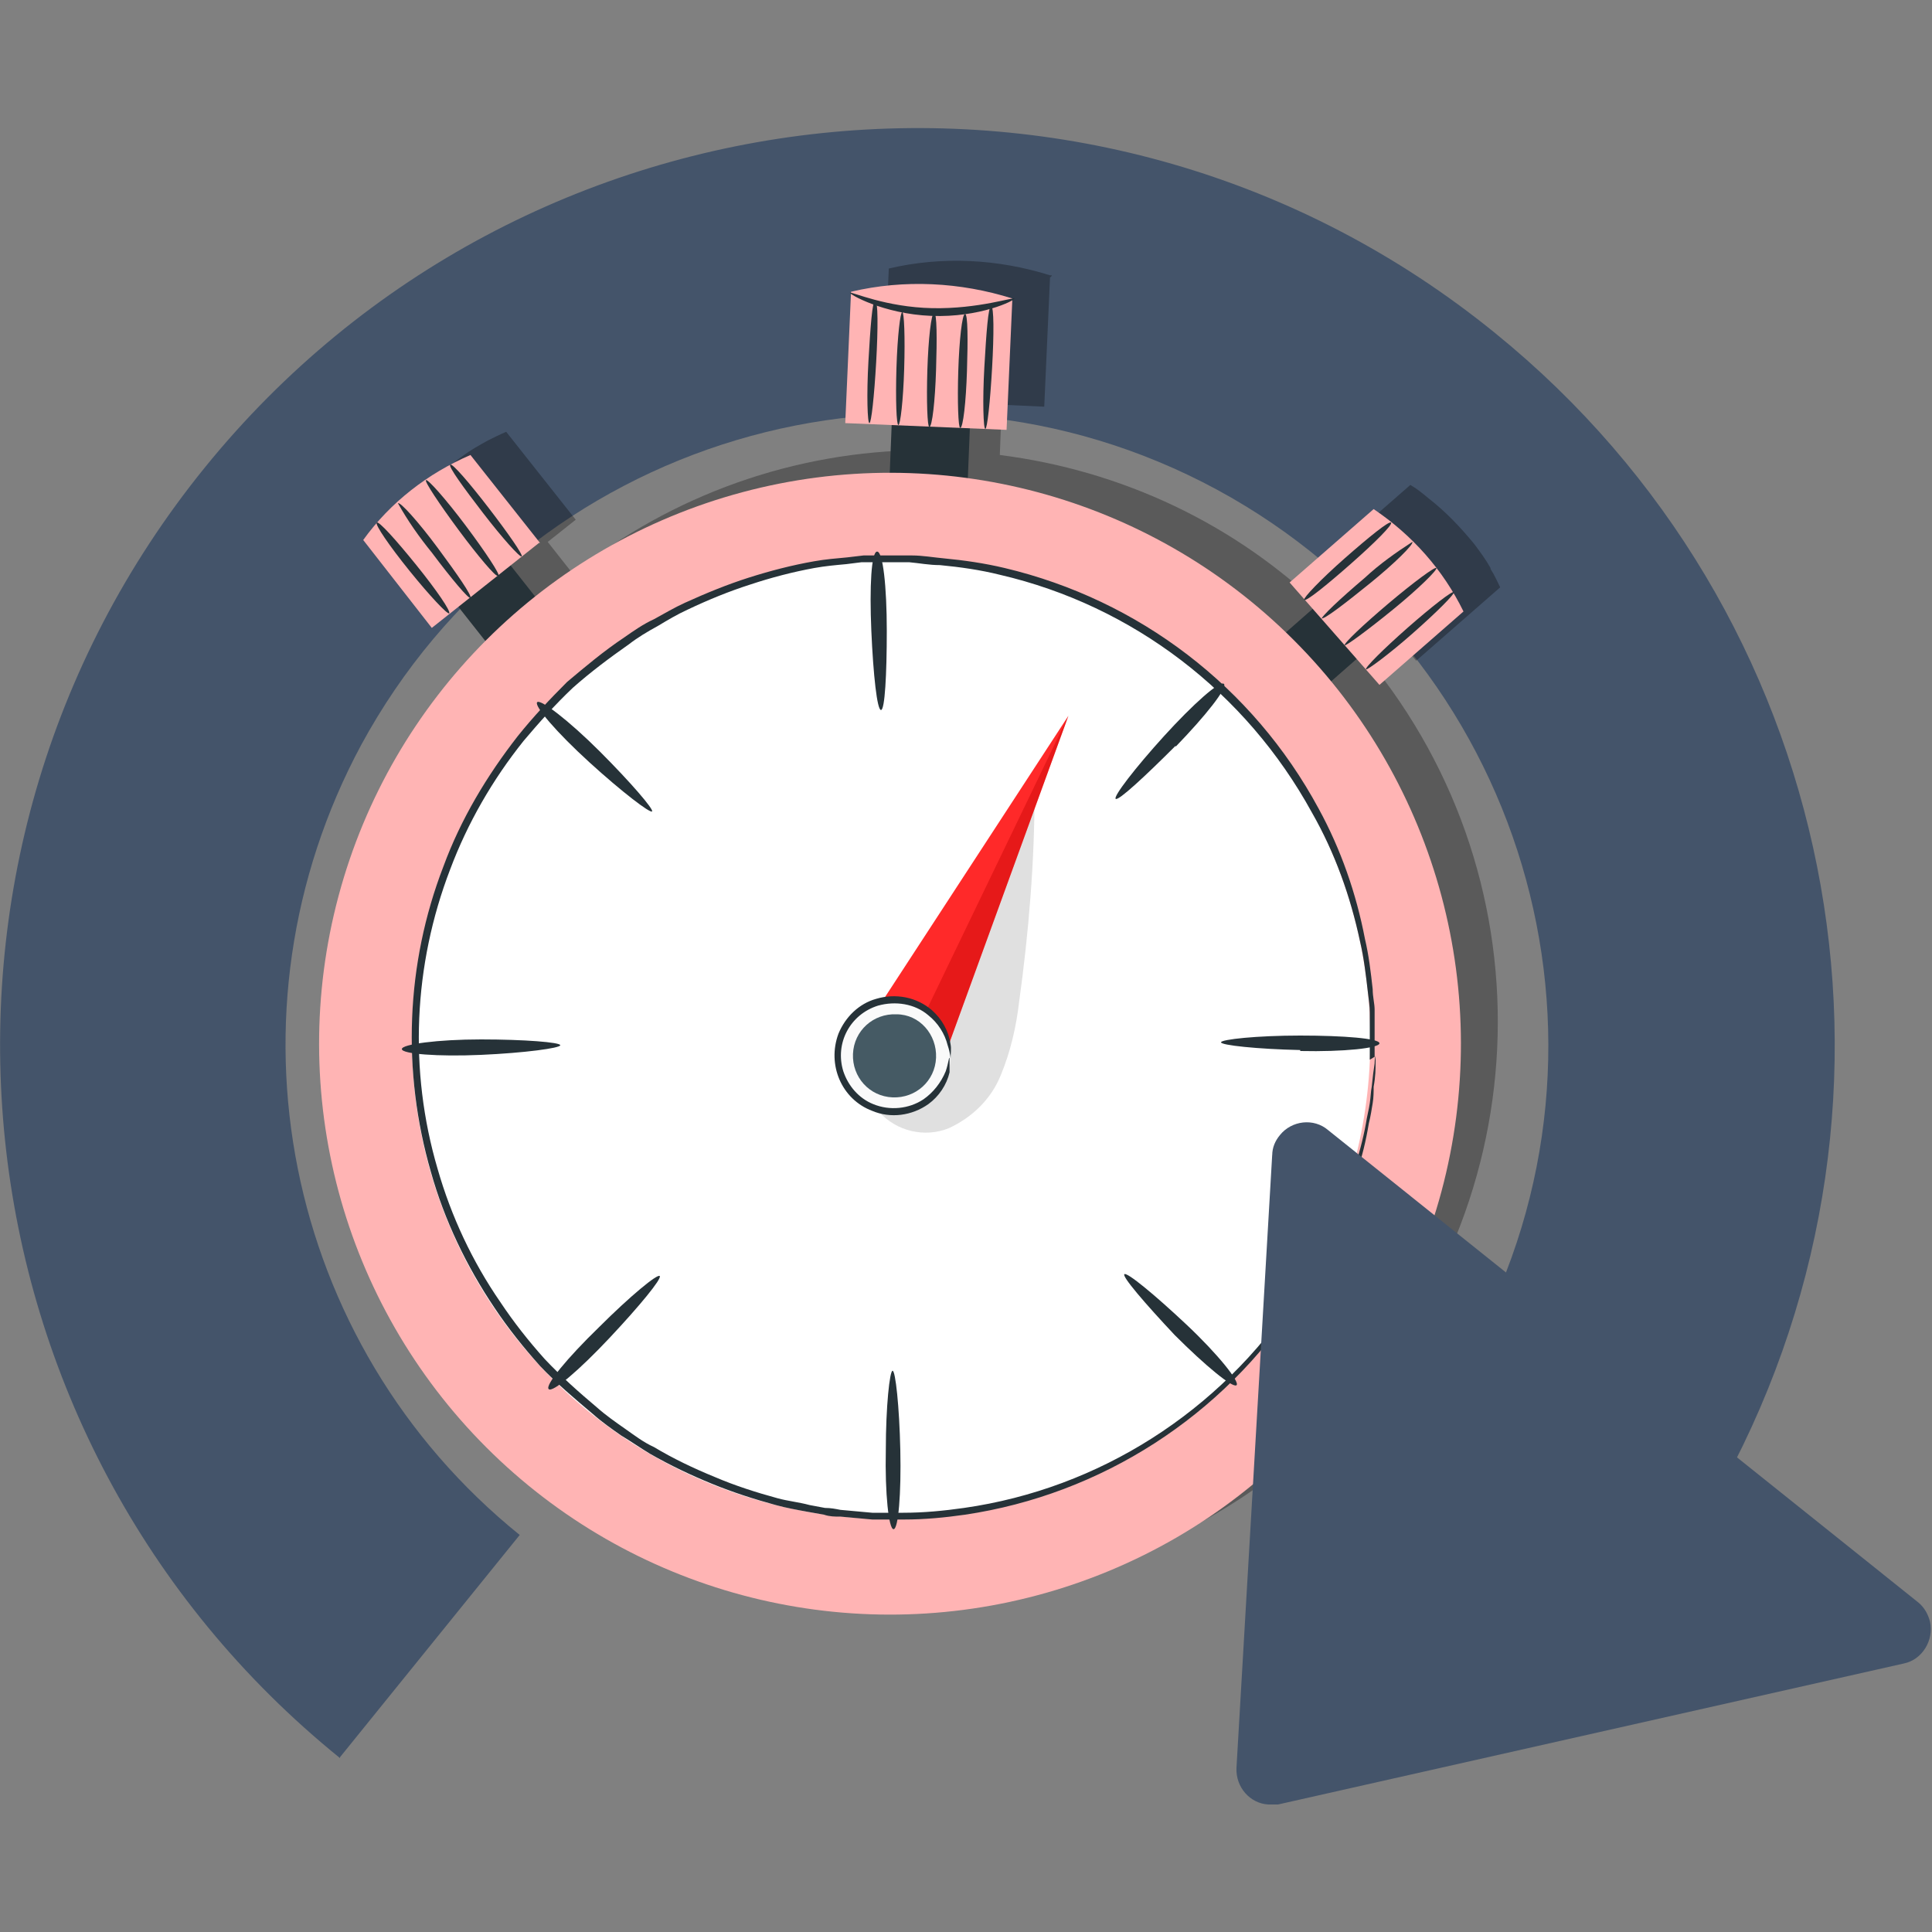
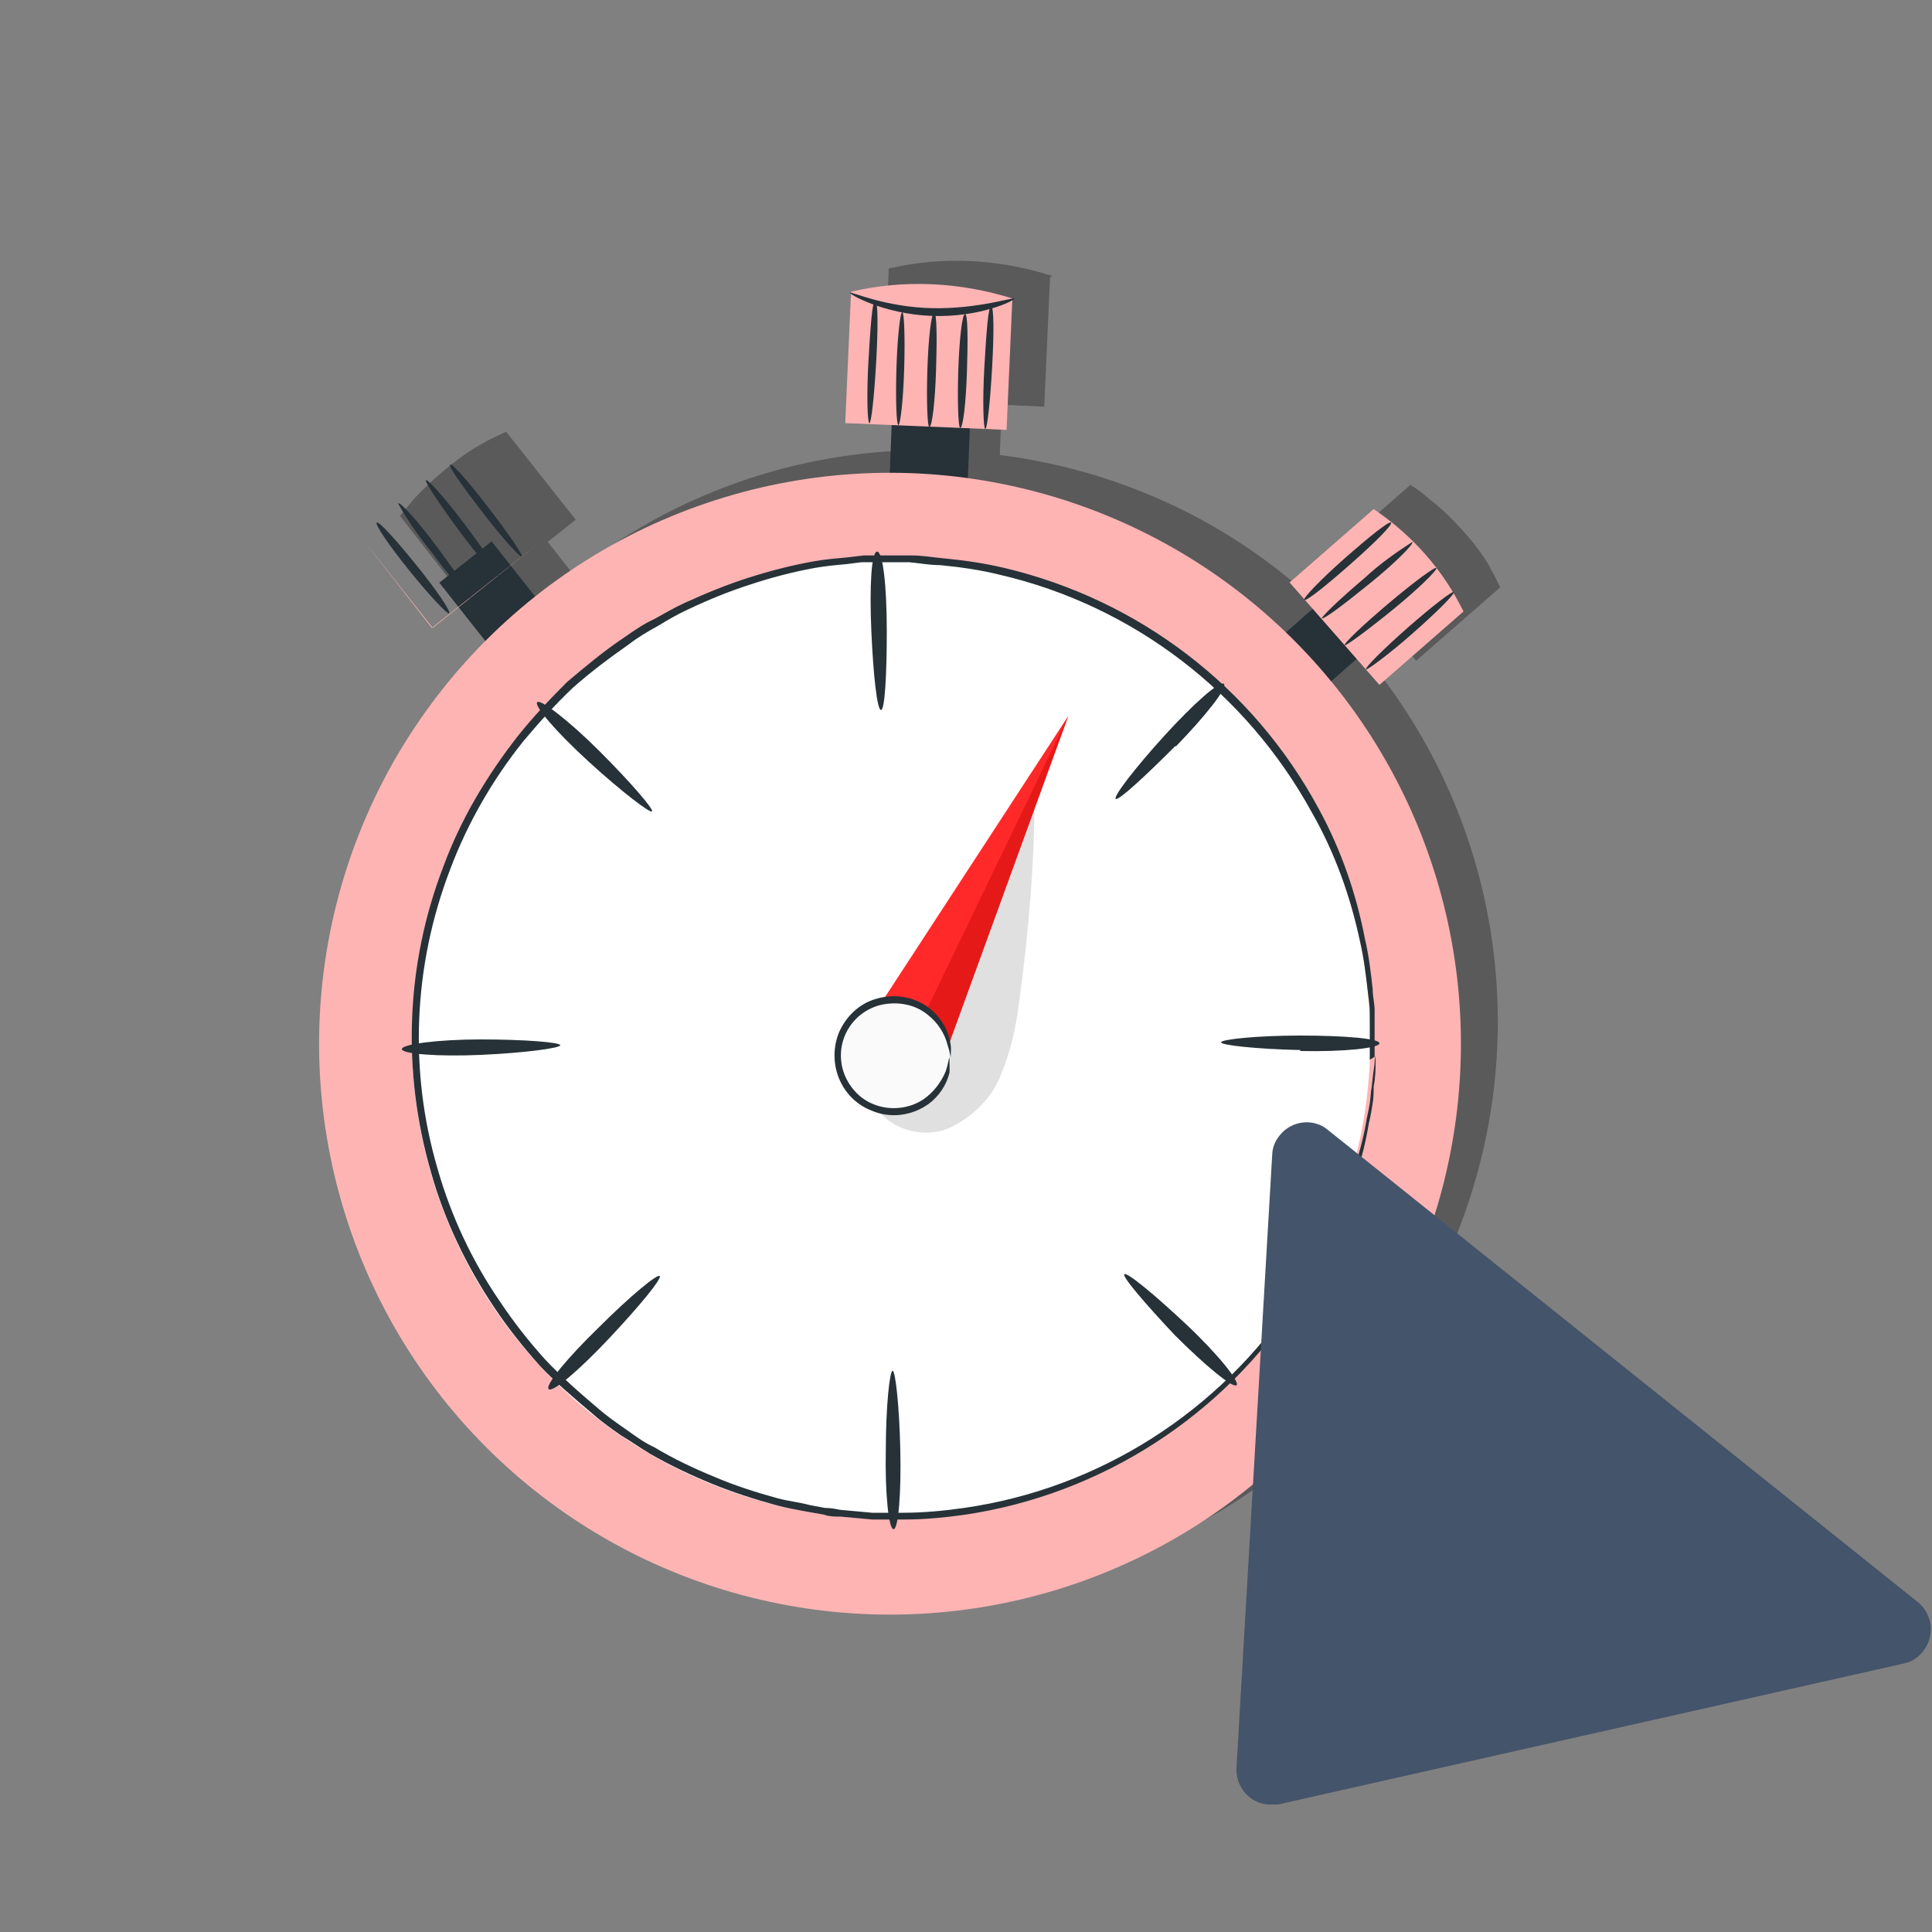
<svg xmlns="http://www.w3.org/2000/svg" id="Ebene_1" version="1.1" viewBox="0 0 200 200">
  <rect x="0" y="0" width="200" height="200" fill="#808080" stroke="none" />
  <defs>
    <style>
      .st0 {
        fill: #c00000;
      }

      .st1 {
        fill: #263238;
      }

      .st2 {
        fill: #44546a;
      }

      .st3 {
        fill: #fff;
      }

      .st4 {
        opacity: .4;
      }

      .st5 {
        fill: #ff2929;
      }

      .st6 {
        fill: #e0e0e0;
      }

      .st7 {
        opacity: .3;
      }

      .st8 {
        fill: #ffb4b4;
      }

      .st9 {
        fill: #455a64;
      }

      .st10 {
        fill: #fafafa;
      }
    </style>
  </defs>
  <g id="freepik--Clock--inject-253">
-     <path class="st2" d="M35.2,182C-5.6,149-11.8,89.1,21.2,48.4,54.2,7.7,114.1,1.4,154.8,34.5c35.5,28.8,45.4,78.7,23.7,118.9l-26.1-14.1c17.2-31.8,5.3-71.4-26.4-88.6-31.8-17.2-71.4-5.3-88.6,26.4-14.9,27.7-8.1,62,16.4,81.8l-18.6,23Z" />
    <g class="st7">
      <path d="M144.2,65.6l2.4,2.8,8.7-7.6c-.3-.6-.6-1.3-1-1.9h0c0-.1,0-.1,0-.1-.5-.9-1.1-1.7-1.7-2.5h0c-1.4-1.7-2.9-3.3-4.7-4.7h0c-.6-.5-1.2-1-1.9-1.4l-8.7,7.6,2.4,2.7-2.8,2.5c-9.1-8.8-20.8-14.3-33.4-15.9l.2-5.2,4.4.2.6-13.4c.1,0,.2-.2.2-.2s0,0-.2,0h0c-5.4-1.7-11.2-2-16.7-.7h0c0,.1,0,.1,0,.1s0,0,0,.1l-.6,13.4,4.2.2-.2,5c-13.1.1-25.8,4.6-36.1,12.8l-2.6-3.3,2.9-2.3-7.2-9.1c-.7.3-1.3.6-1.9.9h0s0,0,0,0c-.9.5-1.8,1-2.6,1.6h0c-1.8,1.3-3.5,2.8-5,4.4h0c-.5.6-1,1.2-1.5,1.8l7.1,9.1,2.8-2.2,2.9,3.6c-23.1,23.1-23,60.5,0,83.6,23.1,23.1,60.5,23,83.6,0,21.5-21.6,23.1-55.9,3.7-79.4l2.6-2.4Z" />
    </g>
    <rect class="st1" x="48.1" y="57" width="6.9" height="10.7" transform="translate(-27.6 45.4) rotate(-38.3)" />
-     <path class="st8" d="M55.8,56.2l-11.1,8.8-7.1-9.1c2.8-3.9,6.7-6.9,11.1-8.8l7.2,9.1Z" />
+     <path class="st8" d="M55.8,56.2l-11.1,8.8-7.1-9.1l7.2,9.1Z" />
    <path class="st1" d="M46.5,63.5c-.2.1-2-1.8-4.1-4.4s-3.6-4.8-3.4-5,2,1.8,4.1,4.4,3.6,4.8,3.4,5Z" />
    <path class="st1" d="M48.7,61.9c-.2.1-1.9-1.9-4-4.7-1.3-1.6-2.5-3.3-3.5-5.1.2-.2,2.1,1.9,4.1,4.6s3.6,5,3.4,5.2Z" />
    <path class="st1" d="M51.5,59.6c-.2.1-2-2-4-4.7s-3.6-5.1-3.4-5.2,2,1.9,4.1,4.7,3.6,5.1,3.4,5.2Z" />
    <path class="st1" d="M54,57.6c-.2.1-2-1.9-4-4.5s-3.6-4.8-3.4-5,2,1.9,4,4.5,3.6,4.9,3.4,5Z" />
    <rect class="st1" x="131.1" y="63.6" width="10.7" height="6.9" transform="translate(-10.3 106.8) rotate(-41.3)" />
    <path class="st8" d="M142.8,70.9l-9.3-10.6,8.7-7.6c4,2.7,7.2,6.3,9.3,10.6l-8.7,7.6Z" />
    <path class="st1" d="M135,62.1c-.1-.2,1.7-2.1,4.2-4.3s4.6-3.9,4.8-3.7-1.7,2.1-4.2,4.3-4.6,3.9-4.8,3.7Z" />
    <path class="st1" d="M136.8,64.1c-.1-.2,1.9-2.1,4.5-4.3,1.5-1.4,3.2-2.6,4.9-3.7.2.2-1.8,2.2-4.4,4.3s-4.8,3.8-5,3.6Z" />
    <path class="st1" d="M139.2,66.8c-.1-.2,1.9-2.1,4.5-4.3s4.9-3.9,5-3.7-1.8,2.1-4.5,4.3-4.9,3.8-5,3.7Z" />
    <path class="st1" d="M141.4,69.3c-.1-.2,1.8-2.1,4.3-4.3s4.7-3.9,4.8-3.7-1.8,2.1-4.3,4.3-4.7,3.8-4.8,3.7Z" />
    <rect class="st1" x="89.9" y="42" width="12.7" height="8.1" transform="translate(46.4 140.4) rotate(-87.7)" />
    <path class="st8" d="M104.2,44.5l-16.7-.7.6-13.6c5.5-1.3,11.3-1,16.7.7l-.6,13.6Z" />
    <path class="st1" d="M105,30.9c.1.2-3.6,2-8.6,1.8s-8.6-2.3-8.4-2.4,3.7,1.5,8.5,1.6,8.5-1.2,8.6-1Z" />
    <path class="st1" d="M93,44c-.2,0-.3-2.6-.2-5.9s.4-5.8.6-5.8.3,2.6.2,5.9-.4,5.8-.6,5.8Z" />
    <path class="st1" d="M96.2,44.2c-.2,0-.3-2.7-.2-5.9s.4-5.9.7-5.9.3,2.7.2,5.9-.4,5.9-.7,5.9Z" />
    <path class="st1" d="M99.4,44.3c-.2,0-.3-2.7-.2-5.9s.4-5.9.7-5.9.3,2.7.2,5.9-.4,5.9-.7,5.9Z" />
    <path class="st1" d="M102,44.4c-.2,0-.3-2.9-.1-6.4s.4-6.3.7-6.3.3,2.9.1,6.4-.5,6.3-.7,6.3Z" />
    <path class="st1" d="M90,43.8c-.2,0-.3-2.9-.1-6.4s.4-6.3.7-6.3.3,2.9.1,6.4-.5,6.3-.7,6.3Z" />
    <circle class="st8" cx="92.2" cy="108.1" r="59.1" transform="translate(-49.5 96.8) rotate(-45)" />
    <circle class="st3" cx="92.2" cy="107.7" r="49.6" transform="translate(-49.1 96.7) rotate(-45)" />
    <path class="st1" d="M141.8,109.7c0-.3,0-.5,0-.8,0-.6,0-1.4,0-2.4v-1.7c0-.6-.1-1.3-.2-2.1-.2-1.7-.4-3.5-.8-5.2-1-4.7-2.6-9.2-5-13.4-6.8-12.4-18.5-21.4-32.3-24.6-2-.5-4.1-.8-6.2-1-1.1,0-2.1-.2-3.2-.3h-4.9l-1.6.2c-1.1.1-2.2.2-3.3.4-2.2.4-4.5,1-6.6,1.7-2.2.7-4.4,1.6-6.5,2.6-1.1.5-2.1,1.1-3.1,1.7-1.1.6-2.1,1.2-3,1.9-2,1.4-4,2.9-5.8,4.5-1.8,1.7-3.5,3.6-5.1,5.5-3.2,4-5.8,8.5-7.6,13.3-3.8,9.9-4.3,20.8-1.3,31,1.4,4.9,3.6,9.6,6.5,13.8,1.4,2.1,2.9,4,4.6,5.9,1.7,1.8,3.5,3.4,5.4,5,.9.8,1.9,1.5,2.9,2.2,1,.7,1.9,1.4,3,1.9,2,1.2,4.1,2.2,6.3,3.1,2.1.9,4.3,1.6,6.5,2.2,1.1.3,2.2.4,3.3.7l1.6.3c.6,0,1.1.1,1.6.2l3.3.3c1.1,0,2.1,0,3.2,0,2.1,0,4.2-.2,6.3-.5,14-2,26.5-10,34.3-21.8,2.7-4,4.7-8.3,6-12.9.5-1.7,1-3.4,1.3-5.1.1-.7.3-1.4.4-2.1s.1-1.2.2-1.7c.1-1,.2-1.8.3-2.4,0-.5.1-.8.1-.8v.8c0,.5,0,1.3-.2,2.4,0,.5,0,1.1-.1,1.7s-.2,1.3-.4,2.1c-.3,1.8-.7,3.5-1.3,5.2-1.3,4.6-3.3,9-6,13.1-7.8,12-20.4,20.1-34.5,22.2-2.1.3-4.2.5-6.3.5-1.1,0-2.2,0-3.3,0l-3.3-.3c-.6,0-1.1,0-1.7-.2l-1.7-.3c-1.1-.2-2.2-.4-3.3-.7-2.2-.6-4.4-1.3-6.6-2.2-2.2-.9-4.3-1.9-6.4-3.1-1-.6-2-1.3-3-1.9-1-.7-2-1.4-2.9-2.2-1.9-1.6-3.8-3.2-5.5-5-1.7-1.9-3.3-3.9-4.7-6-2.9-4.3-5.2-9.1-6.6-14.1-3-10.4-2.6-21.5,1.3-31.6,1.8-4.9,4.5-9.4,7.7-13.5,1.6-2,3.3-3.8,5.1-5.6,1.9-1.6,3.8-3.2,5.9-4.6,1-.7,2-1.4,3.1-1.9,1.1-.6,2.1-1.2,3.2-1.7,2.2-1,4.4-1.9,6.6-2.6,2.2-.7,4.5-1.3,6.8-1.7,1.1-.2,2.3-.3,3.4-.4l1.7-.2h5c1.1,0,2.2.2,3.3.3,2.1.2,4.2.5,6.3,1,13.9,3.3,25.7,12.3,32.5,24.9,2.3,4.2,3.9,8.8,4.8,13.5.4,1.7.6,3.4.8,5.2,0,.8.2,1.5.2,2.1s0,1.2,0,1.7v2.4c0,.6,0,.8,0,.8Z" />
    <path class="st1" d="M134.6,108.7c-4.5-.1-8.2-.5-8.2-.8s3.7-.7,8.2-.7,8.2.3,8.2.8-3.7.9-8.2.8Z" />
    <path class="st1" d="M121.6,138.2c-3.1-3.3-5.5-6.1-5.2-6.3s3.1,2.1,6.4,5.2,5.6,6,5.2,6.3-3.2-2-6.4-5.2Z" />
    <path class="st1" d="M91.7,150.1c0-4.5.4-8.2.7-8.2s.7,3.7.8,8.2-.2,8.2-.7,8.2-.9-3.7-.8-8.2Z" />
    <path class="st1" d="M62,137.4c3.2-3.2,6.1-5.6,6.3-5.3s-2.1,3.1-5.2,6.4-5.9,5.7-6.3,5.3,1.9-3.2,5.2-6.4Z" />
    <path class="st1" d="M49.8,107.6c4.5,0,8.2.3,8.2.6s-3.7.8-8.2,1-8.2-.1-8.2-.6,3.7-1,8.2-1Z" />
    <path class="st1" d="M62.1,77.8c3.2,3.2,5.6,6,5.4,6.2s-3.1-2-6.5-5.1-5.7-5.8-5.4-6.2,3.3,1.9,6.5,5.1Z" />
    <path class="st1" d="M91.8,65.3c0,4.5-.2,8.2-.6,8.2s-.8-3.6-1-8.2,0-8.2.6-8.2,1,3.6,1,8.2Z" />
    <path class="st1" d="M121.7,77.2c-3.2,3.2-5.9,5.7-6.2,5.5s2-3.2,5-6.5,5.8-5.8,6.2-5.4-1.9,3.3-5,6.5Z" />
    <path class="st6" d="M107.1,81.9c0,7.3-.6,14.6-1.6,21.8-.3,2.6-.9,5.2-1.9,7.6-1,2.5-3,4.4-5.4,5.5-2.5,1-5.4.3-7.2-1.7l16.1-33.2Z" />
    <polygon class="st5" points="91.3 103.7 110.6 74.1 98.3 107.9 92.6 109.4 91.3 103.7" />
    <g class="st4">
      <polygon class="st0" points="110.6 74.1 95.9 104.6 98.3 107.9 110.6 74.1" />
    </g>
    <path class="st10" d="M98.4,109.6c-.1,3.2-2.8,5.7-6,5.6-3.2-.1-5.7-2.8-5.6-6,.1-3.2,2.8-5.7,6-5.6,3.2.1,5.7,2.8,5.6,6,0,0,0,0,0,0Z" />
    <path class="st1" d="M98.4,109.6c0,0,0-.5-.3-1.4-.3-1.2-1-2.3-2-3.1-1.4-1.2-3.4-1.5-5.2-1-2.9.9-4.5,3.9-3.6,6.8.5,1.5,1.6,2.8,3.1,3.4,1.7.7,3.7.5,5.2-.5,1-.7,1.8-1.7,2.3-2.9.3-.9.3-1.4.4-1.4,0,.5,0,1,0,1.5-.3,1.3-1.1,2.5-2.2,3.3-1.7,1.2-3.9,1.5-5.8.7-3.2-1.2-4.7-4.8-3.5-8,.7-1.7,2.1-3.1,3.9-3.6,2-.6,4.2-.2,5.8,1.2,1,.9,1.7,2.1,1.9,3.5.1.5,0,1,0,1.5Z" />
-     <path class="st9" d="M96.9,109.5c-.1,2.4-2.1,4.2-4.5,4.1-2.4-.1-4.2-2.1-4.1-4.5.1-2.4,2.1-4.2,4.5-4.1,2.4,0,4.2,2.1,4.1,4.5,0,0,0,0,0,0Z" />
    <path class="st2" d="M131.7,119.5l-3.7,63.5c-.1,2,1.4,3.7,3.3,3.8.3,0,.7,0,1,0l64.8-14.6c1.9-.4,3.1-2.4,2.7-4.3-.2-.8-.6-1.5-1.2-2l-61.1-48.9c-1.5-1.3-3.8-1-5,.5-.5.6-.8,1.3-.8,2.1Z" />
  </g>
</svg>